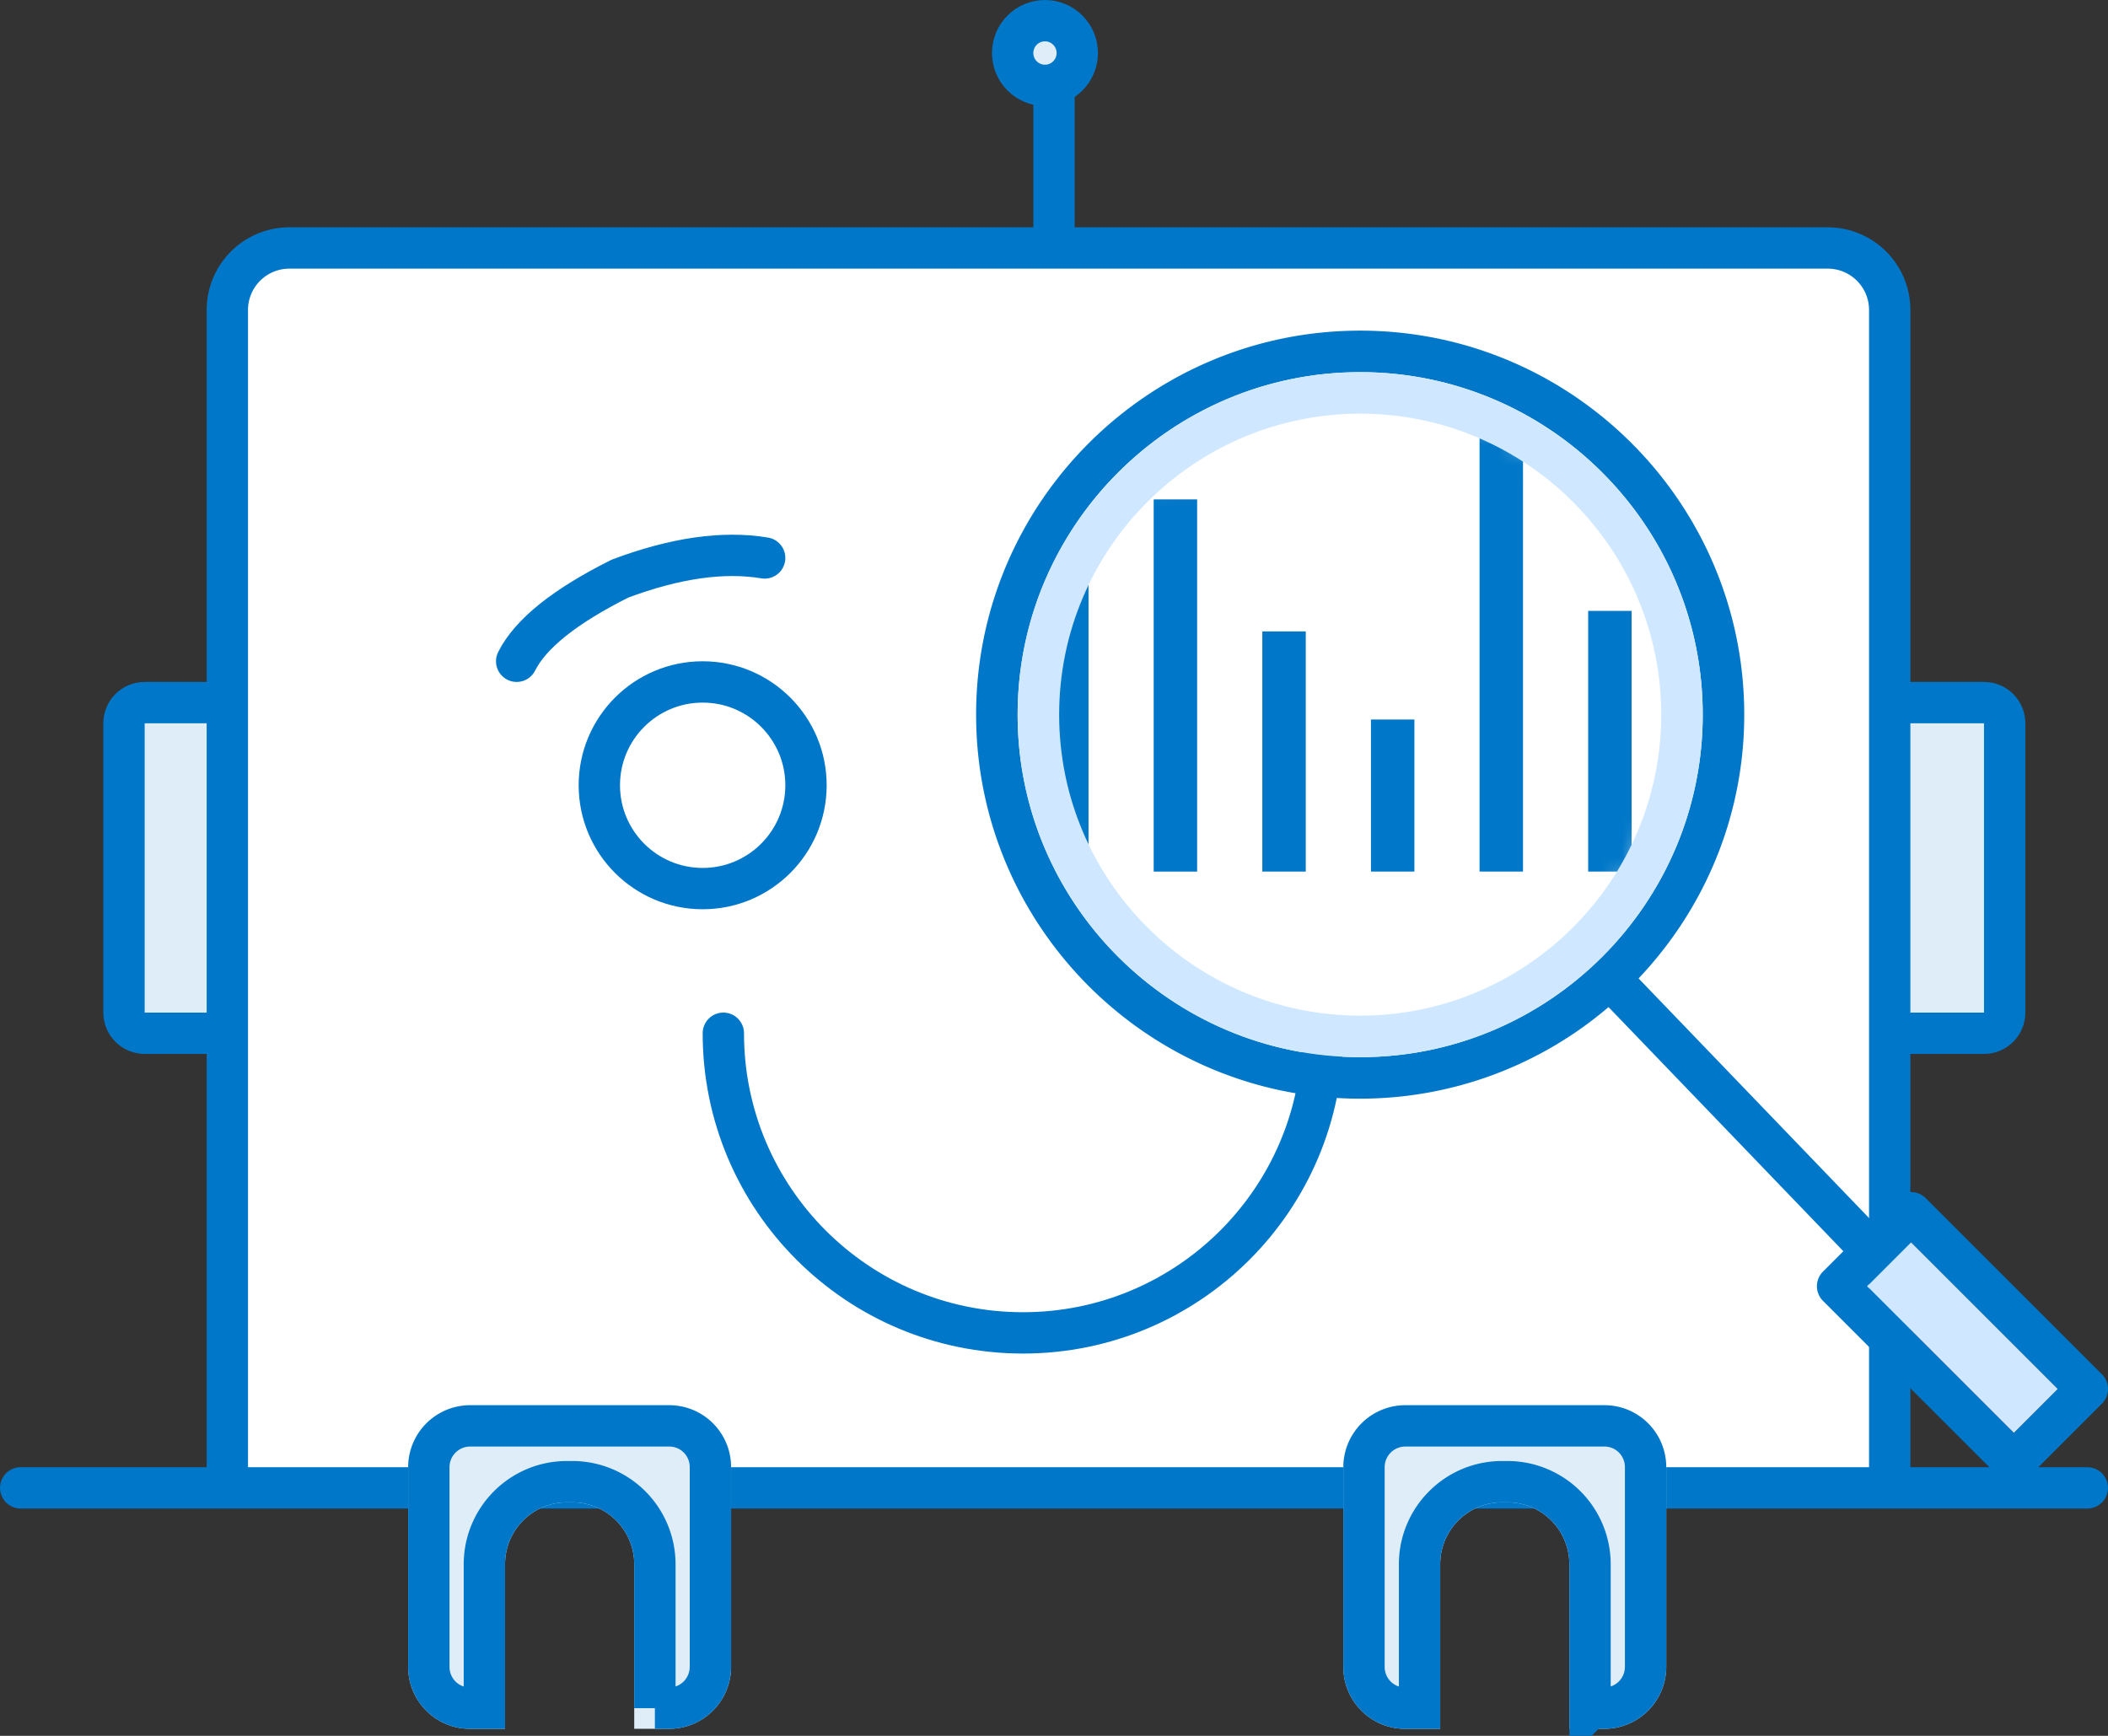
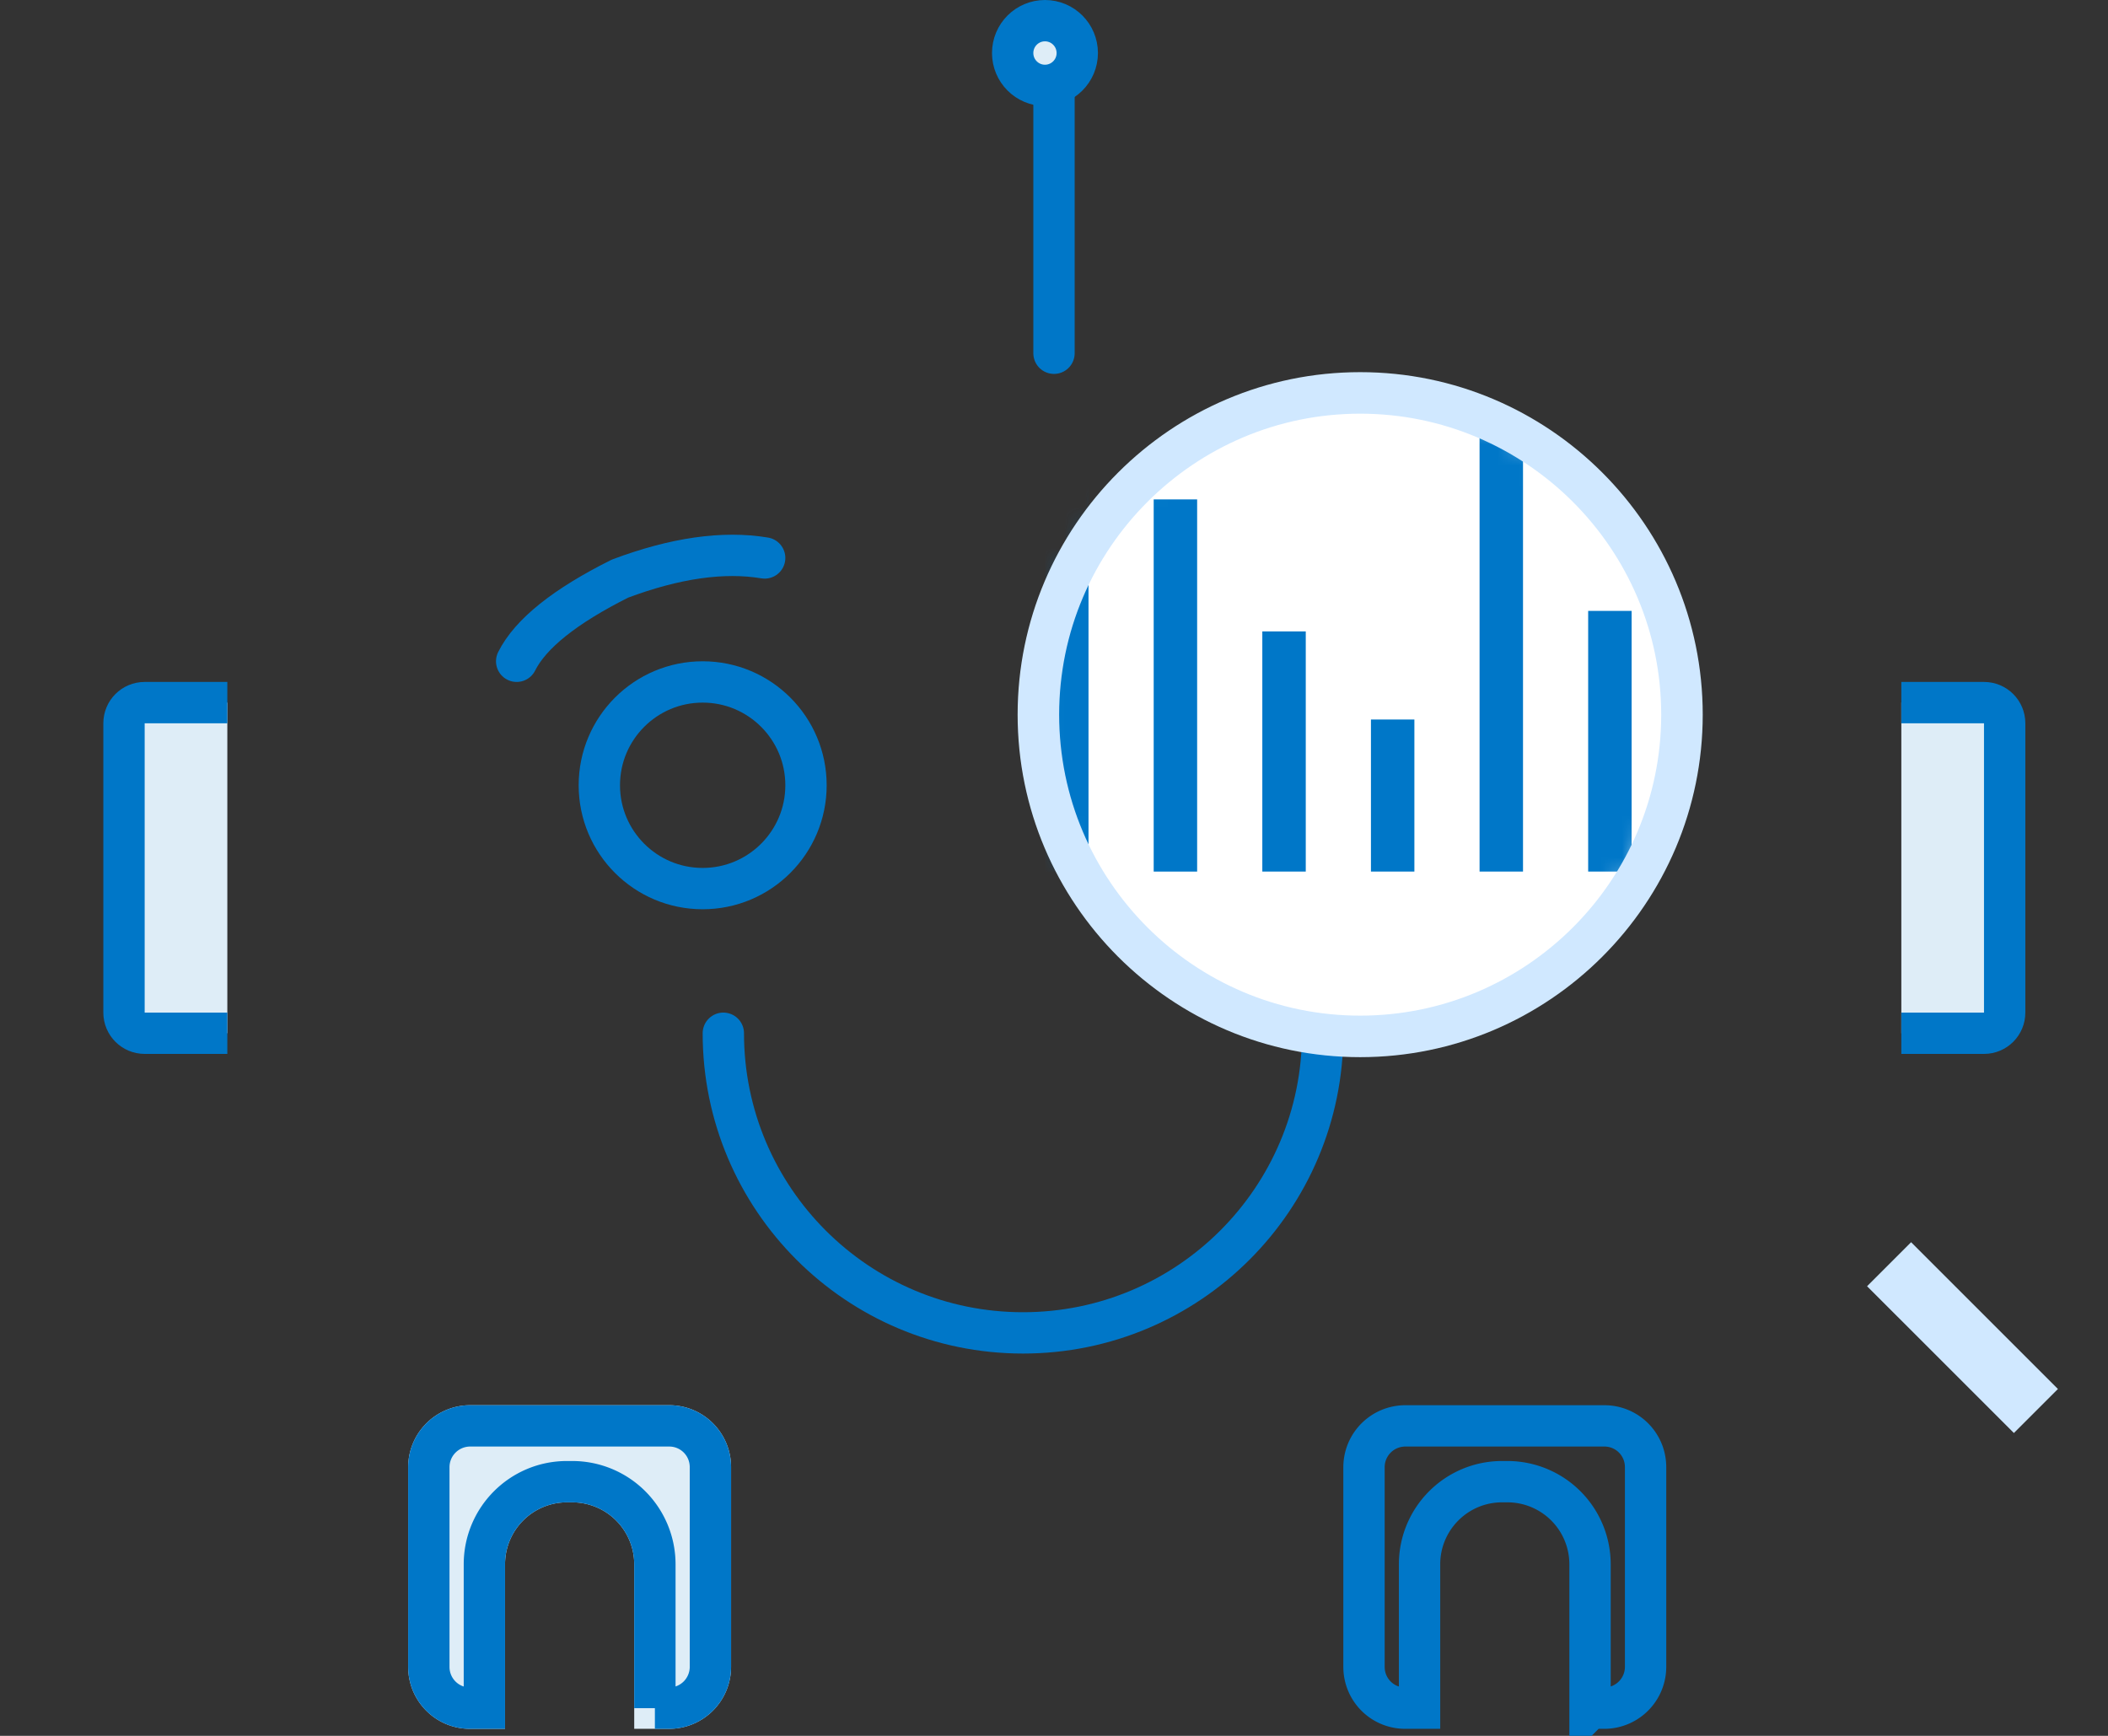
<svg xmlns="http://www.w3.org/2000/svg" xmlns:xlink="http://www.w3.org/1999/xlink" width="102" height="84" viewBox="0 0 102 84">
  <rect x="0" y="0" width="102" height="84" fill="#333333" stroke="none" />
  <defs>
-     <path id="a" d="M74.938 82.66h1.693a3 3 0 0 0 2.994-3V70c0-1.665-1.34-3-2.994-3h-9.637A3 3 0 0 0 64 70v9.66c0 1.665 1.34 3 2.994 3h1.694V74.7c0-1.657 1.34-3 2.996-3h.257a2.997 2.997 0 0 1 2.996 3v7.961z" />
    <path id="b" d="M29.688 82.66h1.693a3 3 0 0 0 2.994-3V70c0-1.665-1.34-3-2.994-3h-9.637a3 3 0 0 0-2.994 3v9.66c0 1.665 1.34 3 2.994 3h1.694V74.7c0-1.657 1.34-3 2.996-3h.257a2.997 2.997 0 0 1 2.997 3v7.961z" />
    <circle id="c" cx="15.5" cy="15.5" r="15.5" />
  </defs>
  <g fill="none" fill-rule="evenodd">
    <path d="M-13-22h128v128H-13z" />
    <g transform="translate(1 1)">
      <path stroke="#0077C8" stroke-linecap="round" stroke-width="2" d="M50 16.094V2" />
      <ellipse cx="49.563" cy="1.566" fill="#DEEDF7" stroke="#0077C8" stroke-width="2" rx="1.563" ry="1.566" />
      <path fill="#DEEDF7" stroke="#0077C8" stroke-width="2" d="M91 33h4c.552 0 1 .445 1 1v14c0 .552-.444 1-1 1h-4m-81 0H6c-.552 0-1-.445-1-1V34c0-.552.444-1 1-1h4" />
-       <path fill="#FFF" stroke="#0077C8" stroke-linejoin="round" stroke-width="2" d="M10 71.036V13.998A3.002 3.002 0 0 1 13.006 11h74.425a3 3 0 0 1 3.007 2.998v57.038" />
-       <path stroke="#0077C8" stroke-linecap="round" stroke-width="2" d="M0 71h100" />
      <circle cx="33" cy="37" r="5" stroke="#0077C8" stroke-linecap="round" stroke-linejoin="round" stroke-width="2" />
      <path stroke="#0077C8" stroke-linecap="round" stroke-linejoin="round" stroke-width="2" d="M34 49c0 8.008 6.492 14.5 14.5 14.5S63 57.008 63 49" />
      <circle cx="65" cy="37" r="5" stroke="#0077C8" stroke-linecap="round" stroke-linejoin="round" stroke-width="2" />
      <use fill="#DEEDF7" xlink:href="#a" />
      <path stroke="#0077C8" stroke-width="2" d="M75.938 81.66h.693a2 2 0 0 0 1.994-2V70c0-1.11-.89-2-1.994-2h-9.637A2 2 0 0 0 65 70v9.66c0 1.11.89 2 1.994 2h.694V74.7c0-2.21 1.788-4 3.996-4h.257a3.997 3.997 0 0 1 3.996 4v6.961z" />
      <use fill="#DEEDF7" xlink:href="#b" />
      <path stroke="#0077C8" stroke-width="2" d="M30.688 81.66h.693a2 2 0 0 0 1.994-2V70c0-1.11-.89-2-1.994-2h-9.637a2 2 0 0 0-1.994 2v9.66c0 1.11.89 2 1.994 2h.694V74.7c0-2.21 1.788-4 3.996-4h.257a3.997 3.997 0 0 1 3.997 4v6.961z" />
    </g>
    <path stroke="#0077C8" stroke-linecap="round" stroke-linejoin="round" stroke-width="2" d="M63 27c2-.333 4.333 0 7 1 2.667 1.333 4.333 2.667 5 4m-38-5c-2-.333-4.333 0-7 1-2.667 1.333-4.333 2.667-5 4" />
    <path fill="#D0E8FF" fill-rule="nonzero" d="M99.577 67.215l-7.105-7.103-2.13 2.13 7.104 7.103z" />
-     <path fill="#0077C8" fill-rule="nonzero" d="M65.815 16c10.248 0 18.584 8.336 18.584 18.583 0 4.944-1.953 9.432-5.113 12.764l11.329 11.78 1.146-1.147a1.004 1.004 0 0 1 1.42 0l8.525 8.524a1.004 1.004 0 0 1 0 1.42l-3.552 3.552a1.004 1.004 0 0 1-1.42 0l-8.524-8.524a1.004 1.004 0 0 1 0-1.42l.984-.984-11.362-11.814a18.492 18.492 0 0 1-12.017 4.432c-10.248 0-18.584-8.336-18.584-18.583C47.23 24.336 55.567 16 65.815 16zm31.63 53.345l2.13-2.131-7.104-7.103-2.13 2.131 7.103 7.103zm-31.63-18.188c9.14 0 16.575-7.435 16.575-16.574 0-9.139-7.436-16.574-16.575-16.574-9.14 0-16.575 7.435-16.575 16.574 0 9.139 7.436 16.574 16.575 16.574z" />
    <path fill="#0077C8" fill-rule="nonzero" d="M65.815 20.018c8.032 0 14.566 6.534 14.566 14.565 0 8.03-6.534 14.565-14.566 14.565s-14.566-6.534-14.566-14.565c0-8.031 6.534-14.565 14.566-14.565zm0 27.121c6.924 0 12.557-5.633 12.557-12.556 0-6.924-5.633-12.556-12.557-12.556s-12.557 5.632-12.557 12.556c0 6.923 5.633 12.556 12.557 12.556z" />
    <g transform="matrix(-1 0 0 1 81 19)">
      <mask id="d" fill="#fff">
        <use xlink:href="#c" />
      </mask>
      <use fill="#FFF" xlink:href="#c" />
      <g fill="#0077C8" fill-rule="nonzero" mask="url(#d)">
-         <path d="M-3.205 5.167h2.102v18.01h-2.102zM7.306 2.153h2.102v21.023H7.306zm10.512 9.402h2.102v11.621h-2.102zM28.33 3.204h2.101v19.972H28.33zM2.051 10.562h2.102v12.614H2.051zm10.511 5.256h2.102v7.358h-2.102zM23.074 5.167h2.102v18.01h-2.102zm10.511 4.296h2.102v13.713h-2.102z" />
+         <path d="M-3.205 5.167h2.102v18.01h-2.102zM7.306 2.153h2.102v21.023H7.306zm10.512 9.402h2.102v11.621h-2.102zM28.33 3.204h2.101v19.972H28.33zM2.051 10.562h2.102v12.614H2.051zm10.511 5.256h2.102v7.358h-2.102M23.074 5.167h2.102v18.01h-2.102zm10.511 4.296h2.102v13.713h-2.102z" />
      </g>
    </g>
    <path fill="#D0E8FF" fill-rule="nonzero" d="M65.815 18.009c9.14 0 16.575 7.435 16.575 16.574 0 9.139-7.436 16.574-16.575 16.574-9.14 0-16.575-7.435-16.575-16.574 0-9.139 7.436-16.574 16.575-16.574zm0 31.139c8.032 0 14.566-6.534 14.566-14.565 0-8.031-6.534-14.565-14.566-14.565s-14.566 6.534-14.566 14.565c0 8.03 6.534 14.565 14.566 14.565z" />
  </g>
</svg>